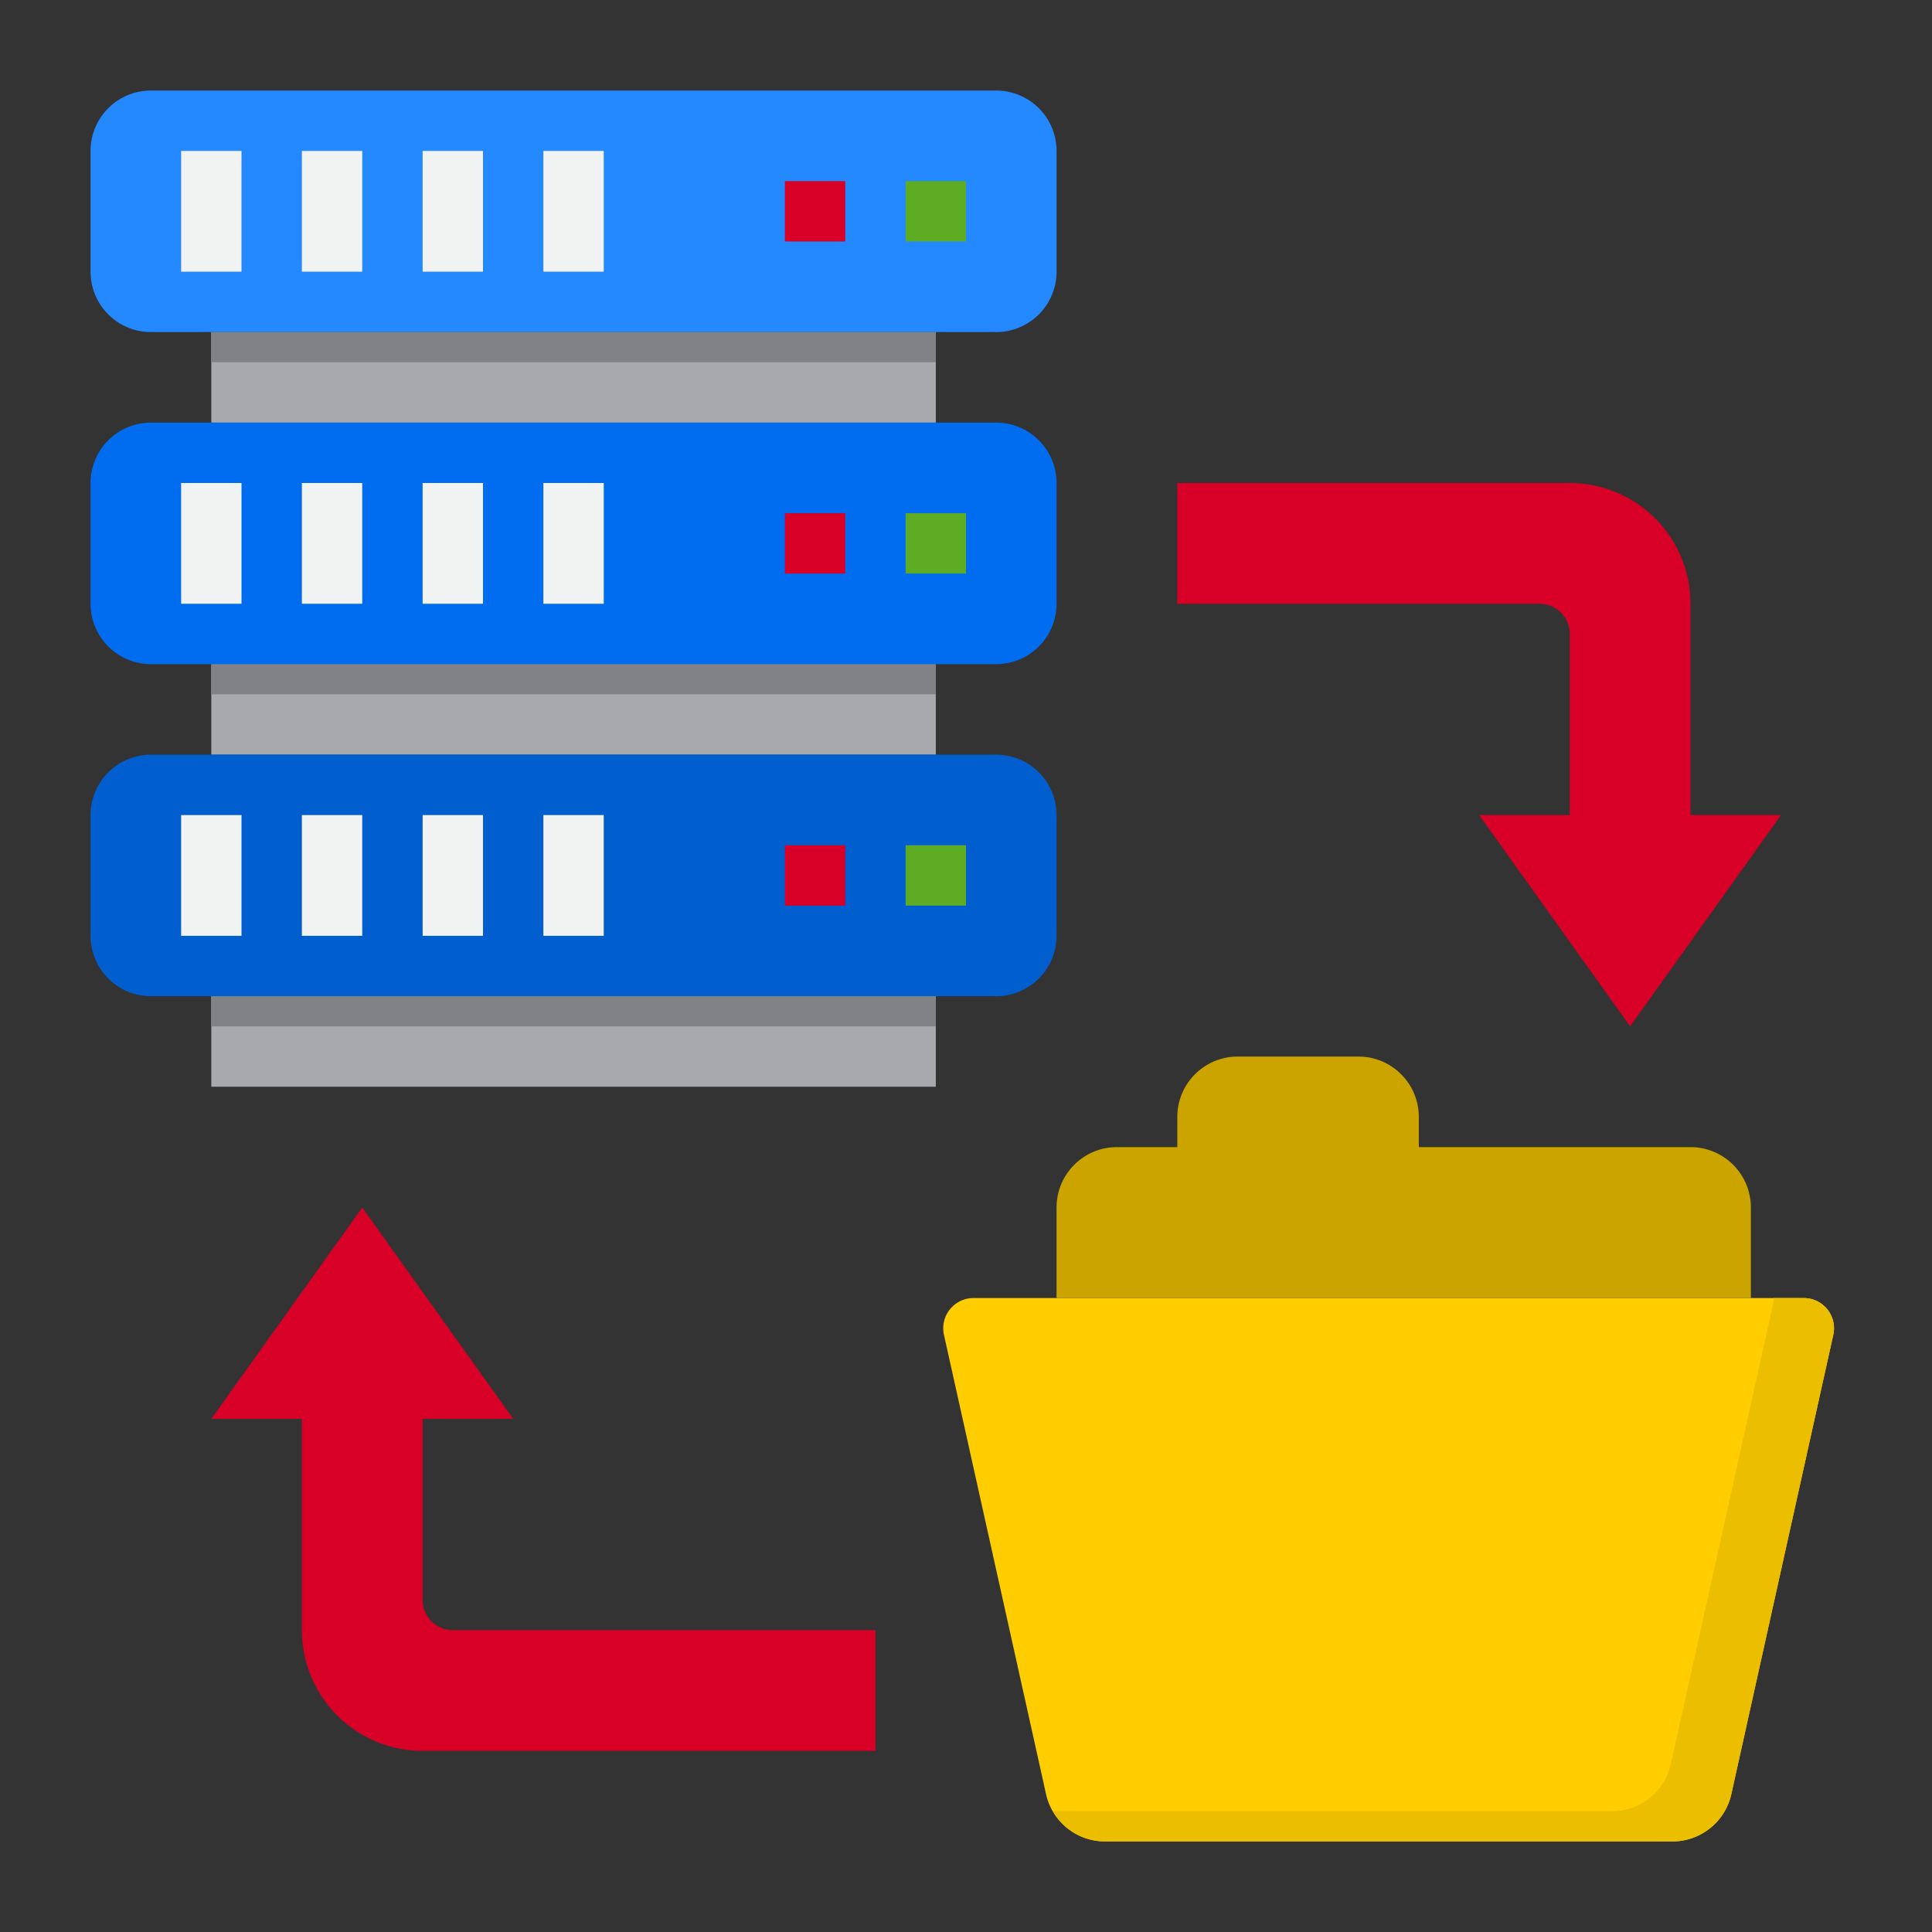
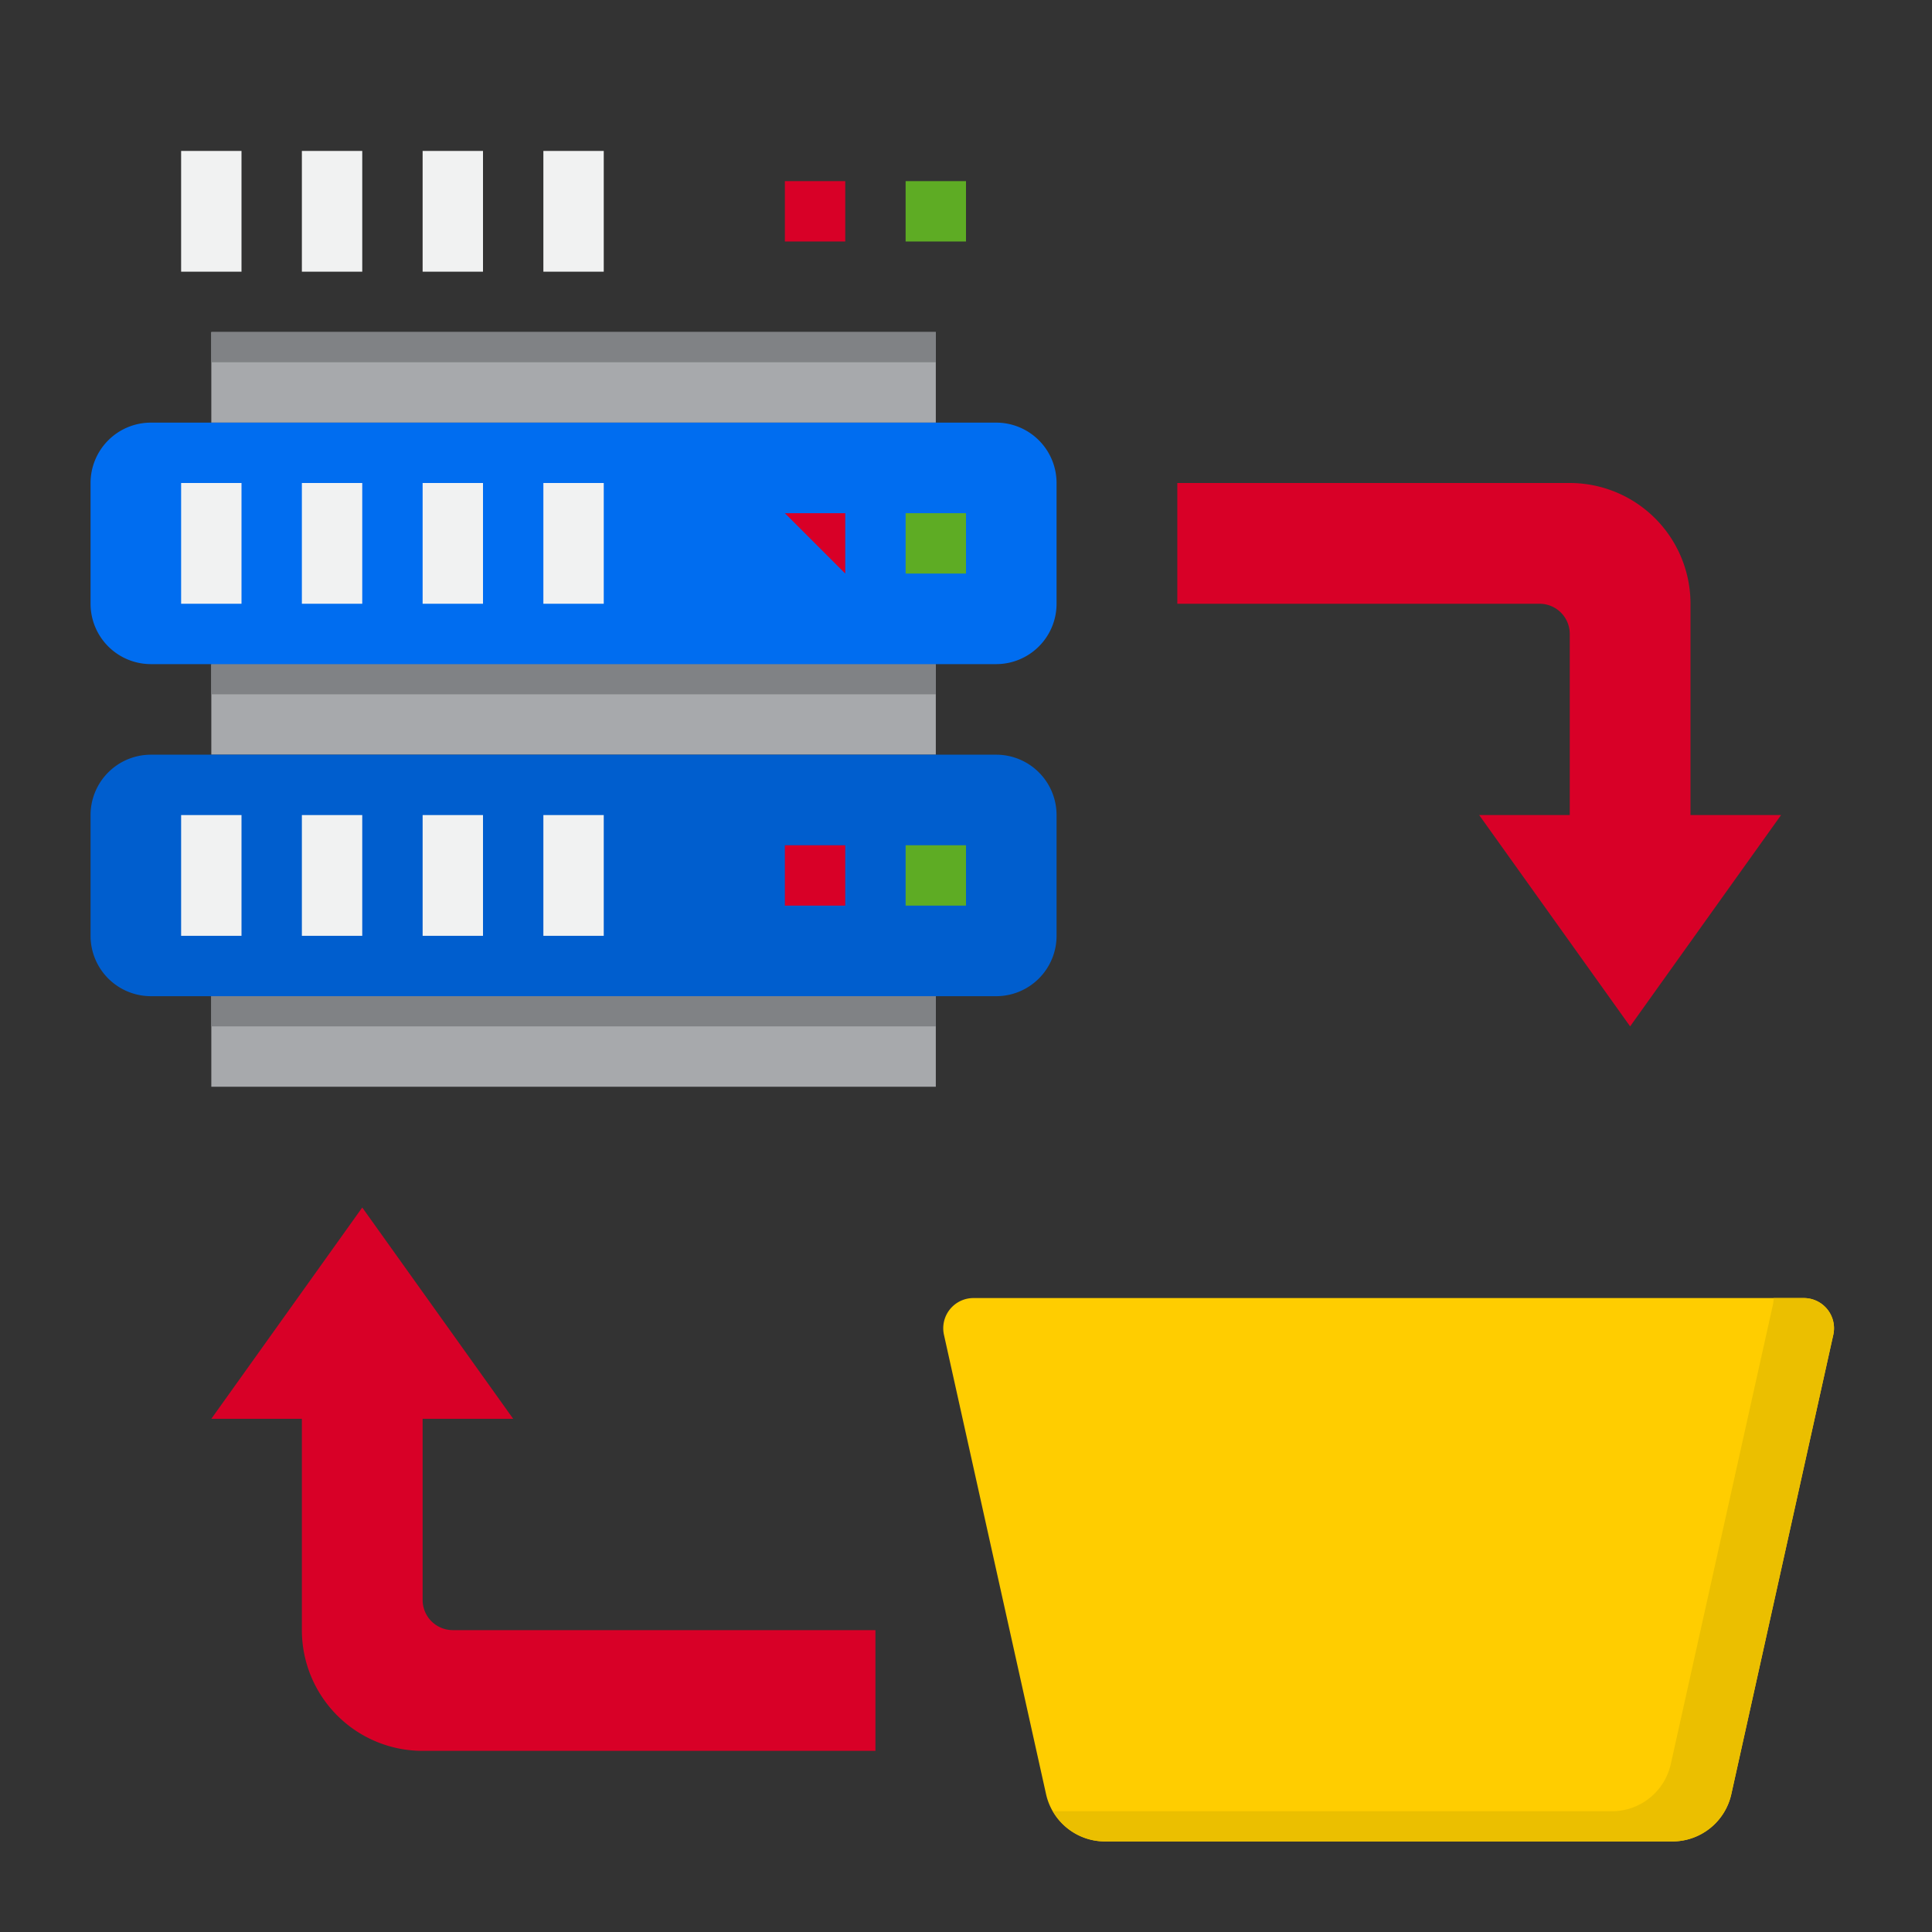
<svg xmlns="http://www.w3.org/2000/svg" height="512" viewBox="0 0 64 64" width="512">
  <rect x="0" y="0" width="64" height="64" fill="#333333" stroke="none" />
  <g>
    <path d="m7 33h24v3h-24z" fill="#a7a9ac" />
    <path d="m7 22h24v3h-24z" fill="#a7a9ac" />
    <path d="m7 11h24v3h-24z" fill="#a7a9ac" />
    <path d="m7 22h24v1h-24z" fill="#808285" />
    <path d="m7 33h24v1h-24z" fill="#808285" />
-     <path d="m33 3h-28a2 2 0 0 0 -2 2v4a2 2 0 0 0 2 2h28a2 2 0 0 0 2-2v-4a2 2 0 0 0 -2-2z" fill="#2488ff" />
    <path d="m33 14h-28a2 2 0 0 0 -2 2v4a2 2 0 0 0 2 2h28a2 2 0 0 0 2-2v-4a2 2 0 0 0 -2-2z" fill="#006df0" />
    <path d="m33 25h-28a2 2 0 0 0 -2 2v4a2 2 0 0 0 2 2h28a2 2 0 0 0 2-2v-4a2 2 0 0 0 -2-2z" fill="#005ece" />
    <path d="m32.247 43a1 1 0 0 0 -.977 1.217l3.382 15.217a2 2 0 0 0 1.948 1.566h18.8a2 2 0 0 0 1.952-1.566l3.378-15.217a1 1 0 0 0 -.977-1.217z" fill="#ffcd00" />
    <path d="m59.753 43h-1a1.012 1.012 0 0 1 -.022.217l-3.383 15.217a2 2 0 0 1 -1.948 1.566h-18.522a2 2 0 0 0 1.722 1h18.8a2 2 0 0 0 1.952-1.566l3.378-15.217a1 1 0 0 0 -.977-1.217z" fill="#ebbf00" />
-     <path d="m39 38h-2a2 2 0 0 0 -2 2v3h23v-3a2 2 0 0 0 -2-2h-9v-1a2 2 0 0 0 -2-2h-4a2 2 0 0 0 -2 2z" fill="#cca400" />
    <path d="m52 16h-13v4h12a1 1 0 0 1 1 1v6h-3l5 7 5-7h-3v-7a4 4 0 0 0 -4-4z" fill="#d80027" />
    <path d="m14 58h15v-4h-14a1 1 0 0 1 -1-1v-6h3l-5-7-5 7h3v7a4 4 0 0 0 4 4z" fill="#d80027" />
    <path d="m7 11h24v1h-24z" fill="#808285" />
    <g fill="#f1f2f2">
      <path d="m6 5h2v4h-2z" />
      <path d="m10 5h2v4h-2z" />
      <path d="m14 5h2v4h-2z" />
      <path d="m18 5h2v4h-2z" />
      <path d="m6 16h2v4h-2z" />
      <path d="m10 16h2v4h-2z" />
      <path d="m14 16h2v4h-2z" />
      <path d="m18 16h2v4h-2z" />
      <path d="m6 27h2v4h-2z" />
      <path d="m10 27h2v4h-2z" />
      <path d="m14 27h2v4h-2z" />
      <path d="m18 27h2v4h-2z" />
    </g>
    <path d="m26 6h2v2h-2z" fill="#d80027" />
    <path d="m30 6h2v2h-2z" fill="#5eac24" />
-     <path d="m26 17h2v2h-2z" fill="#d80027" />
+     <path d="m26 17h2v2z" fill="#d80027" />
    <path d="m30 17h2v2h-2z" fill="#5eac24" />
    <path d="m26 28h2v2h-2z" fill="#d80027" />
    <path d="m30 28h2v2h-2z" fill="#5eac24" />
  </g>
</svg>